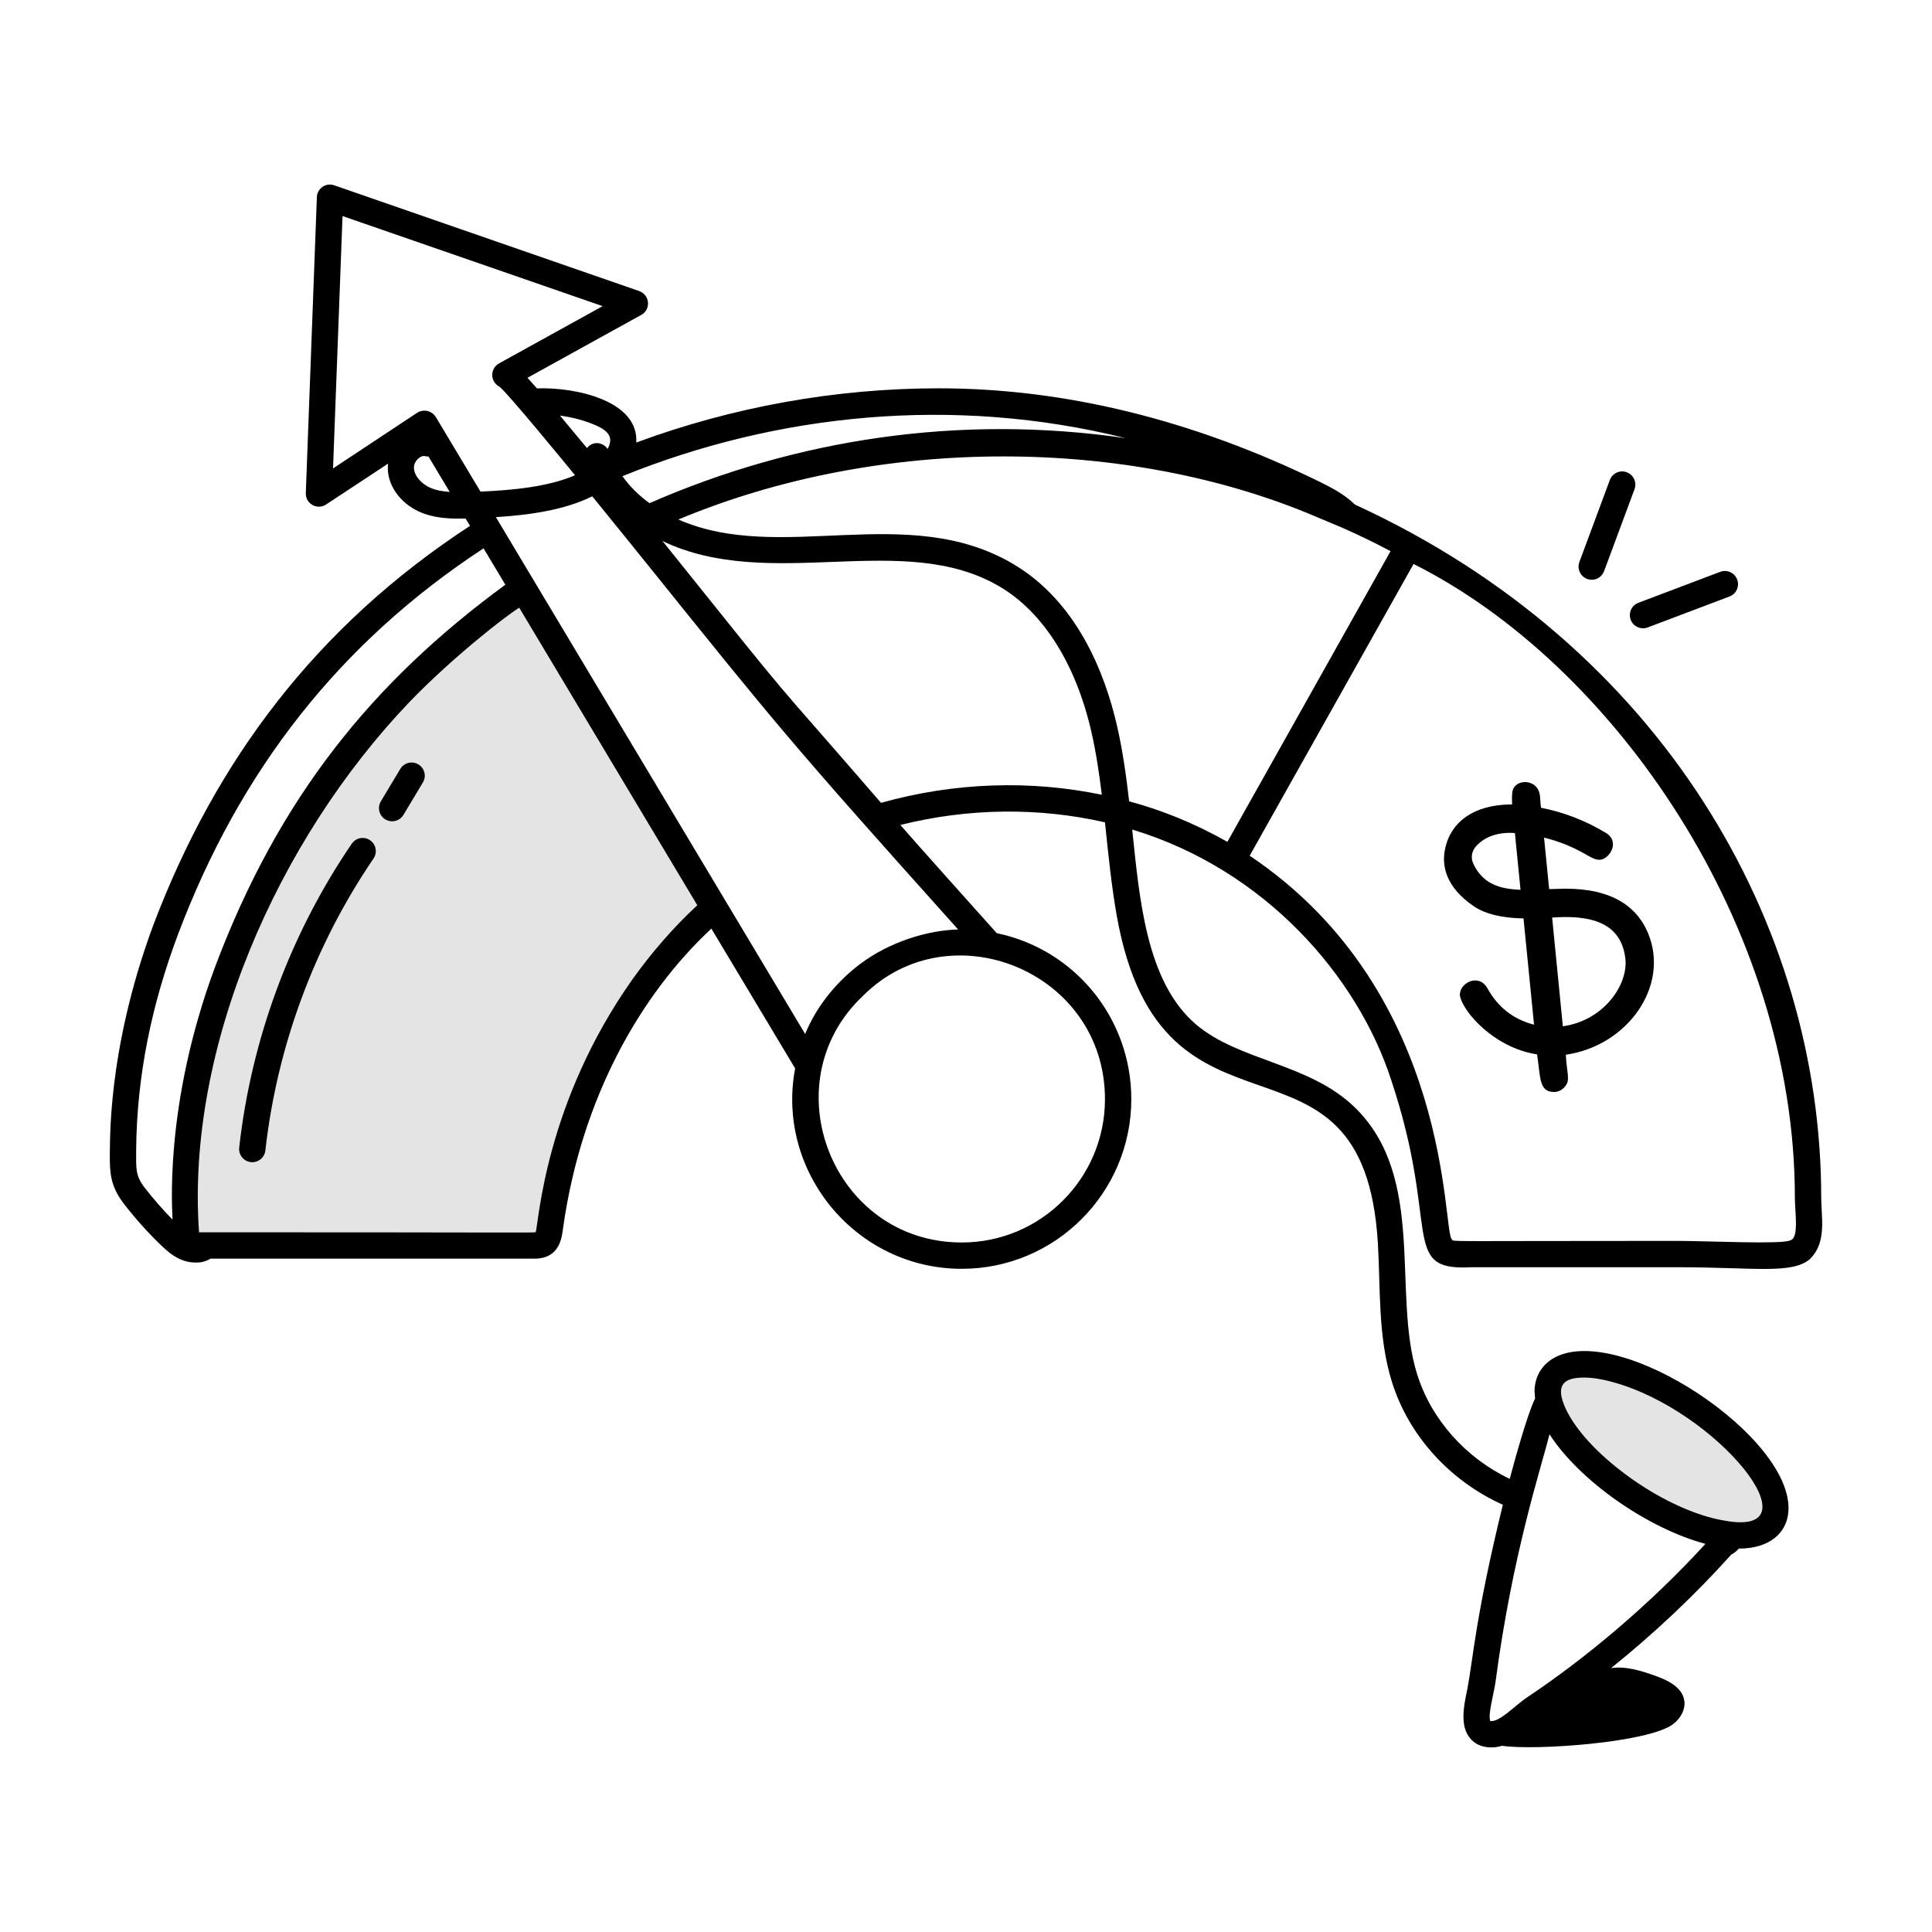
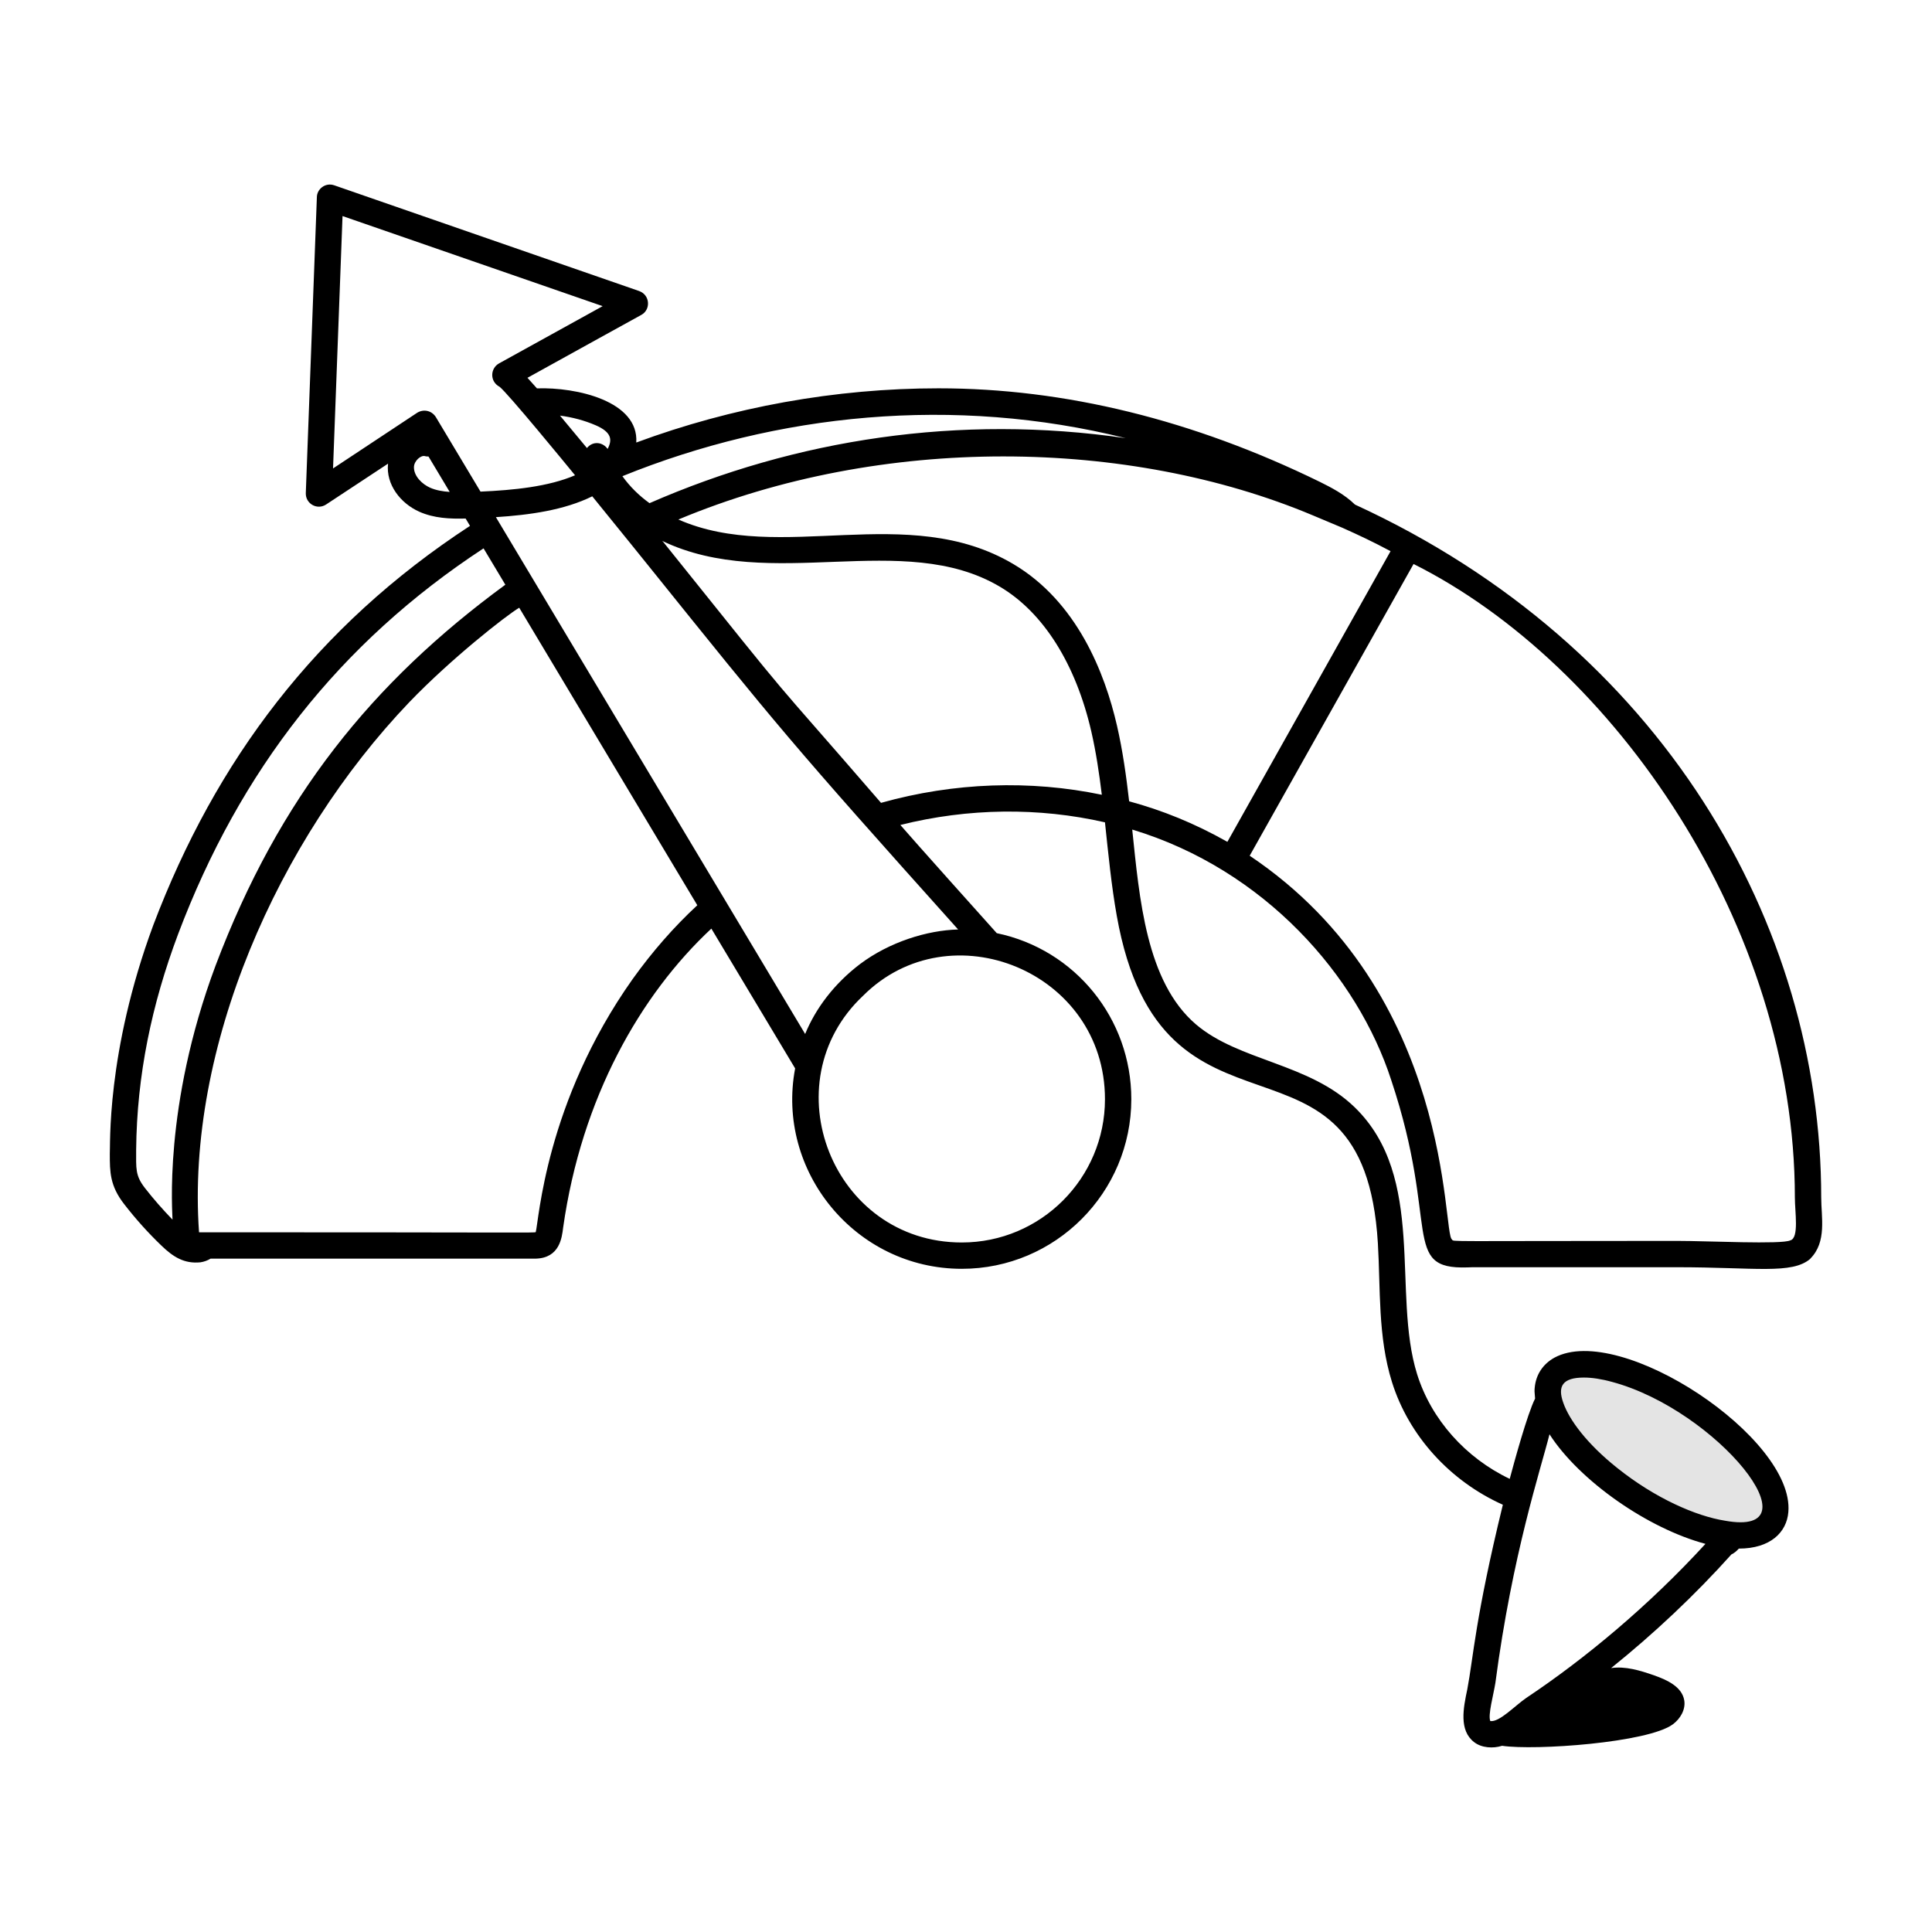
<svg xmlns="http://www.w3.org/2000/svg" xml:space="preserve" id="business-performance" x="0" y="0" viewBox="0 0 110 110">
  <g id="_x36_5">
    <g>
-       <path fill="#e4e4e4" d="M40.667,51.689c-4.119,3.628-7.052,8.684-8.49,13.85   c-1.227,4.39-0.509,5.337-1.69,5.37c-0.1,0.003-19.452,0.025-19.55-0.02   c-0.47-0.23-0.34-1.05-0.36-1.46c-0.228-4.116,0.477-9.077,2.4-14.18   c3.547-9.474,9.34-16.604,16.81-21.74L40.667,51.689z" />
-     </g>
+       </g>
    <g>
      <ellipse cx="94.605" cy="82.547" fill="#e4e4e4" rx="3.075" ry="7.494" transform="rotate(-56.54 94.605 82.547)" />
    </g>
    <g>
-       <path d="M103.692,68.181c0-15.569-9.076-31.431-26.545-39.452   c-0.612-0.598-1.367-0.977-1.981-1.284c-7.231-3.541-14.542-5.336-21.73-5.336   c-5.871,0-11.757,1.068-17.209,3.087c0.149-2.354-3.395-3.162-5.657-3.084   c-0.003-0.003-0.007-0.008-0.009-0.011c-0.21-0.23-0.38-0.43-0.53-0.59   c2.18-1.21,6.48-3.58,6.48-3.58c0.553-0.298,0.505-1.137-0.12-1.36   l-17.36-6.02c-0.511-0.178-0.99,0.221-0.99,0.68l-0.63,16.84   c-0.022,0.608,0.648,0.991,1.16,0.65c0.107-0.07,3.625-2.389,3.522-2.322   c-0.128,1.19,0.712,2.262,1.786,2.739c0.836,0.37,1.737,0.41,2.632,0.385   l0.249,0.418C17.986,35.672,12.276,43.319,8.732,52.661   c-2.706,7.297-2.439,12.651-2.48,13.04c0,1.01,0,1.81,0.82,2.86   c0.65,0.84,1.36,1.63,2.11,2.35c0.681,0.66,1.312,1.052,2.23,0.96   c0.2-0.03,0.4-0.1,0.58-0.21c0.102,0,18.419,0.005,18.52,0   c1.35-0.04,1.48-1.19,1.55-1.76c1.048-7.405,4.406-13.269,8.44-17.03   l4.77,7.96c-1.106,5.832,3.417,11.41,9.49,11.41   c5.33,0,9.65-4.34,9.65-9.66c0-4.58-3.19-8.52-7.66-9.45   c-0.567-0.63-4.782-5.335-5.49-6.16c3.87-0.97,7.89-1.01,11.65-0.15   c0.194,1.822,0.364,3.59,0.671,5.315c2.568,14.453,14.055,5.078,14.867,18.647   c0.155,2.585-0.008,5.311,0.802,7.902c0.956,3.061,3.307,5.642,6.314,6.989   c-1.579,6.464-1.675,8.671-2.024,10.507c-0.226,1.064-0.485,2.34,0.39,3.01   c0.422,0.329,1.075,0.37,1.58,0.21c0.002-0.001,0.005-0.002,0.007-0.003   c1.887,0.28,8.314-0.176,9.727-1.223c0.426-0.315,0.735-0.842,0.648-1.365   c-0.129-0.777-0.988-1.167-1.731-1.427c-0.785-0.274-1.624-0.528-2.433-0.409   c2.424-1.948,4.766-4.148,6.851-6.473c0.15-0.07,0.29-0.18,0.42-0.33   c1.798,0,2.727-0.929,2.82-2.08c0.366-4.213-9.575-10.822-13.32-8.79   c-0.65,0.36-1.05,0.96-1.12,1.7c-0.017,0.168-0.017,0.228,0.02,0.63   c-0.443,0.874-1.205,3.676-1.444,4.57c-2.513-1.198-4.468-3.384-5.274-5.963   c-1.443-4.616,0.555-11.2-3.548-15.189c-2.594-2.523-6.59-2.629-9.045-4.727   c-2.84-2.428-3.215-7.181-3.626-11.09c7.547,2.281,12.83,8.341,14.748,14.269   c2.768,8.303,0.534,10.789,4.34,10.66c0.16-0.01,0.34-0.01,0.53-0.01   h11.39c4.452,0,6.551,0.42,7.6-0.48v-0.01   C104.023,70.71,103.692,69.29,103.692,68.181z M98.212,86.582   c-1.65-0.26-3.98-1.28-6.13-3c-1.76-1.4-2.74-2.76-3.07-3.7   c-0.354-0.965-0.037-1.45,1.17-1.45c0.45,0,1,0.08,1.61,0.25   C97.76,80.288,103.613,87.563,98.212,86.582z M88.222,81.661   c1.708,2.654,5.601,5.367,8.88,6.24c-3.213,3.506-6.843,6.532-10.2,8.77   c-0.659,0.451-1.525,1.389-2.05,1.32c-0.146-0.345,0.18-1.482,0.29-2.18   C86.107,88.481,87.719,83.674,88.222,81.661z M64.091,24.947   c-9.458-1.376-18.754,0.049-27.11,3.701c-0.593-0.427-1.118-0.941-1.544-1.536   C44.239,23.544,54.308,22.507,64.091,24.947z M34.595,25.561   c-0.261-0.379-0.822-0.484-1.177-0.052c-0.083-0.1-1.273-1.53-1.534-1.846   c0.699,0.092,1.386,0.271,2.036,0.552   C34.821,24.607,34.874,25.036,34.595,25.561z M18.962,26.671l0.54-14.37   l14.81,5.13c-1.84,1.02-4.87,2.69-5.9,3.26   c-0.507,0.287-0.532,1.034,0.03,1.33c0.465,0.357,3.828,4.464,4.299,5.039   c-1.516,0.651-3.5,0.847-5.383,0.931c-0.351-0.587-2.606-4.351-2.546-4.25   c-0.241-0.373-0.699-0.462-1.06-0.24L18.962,26.671z M23.568,26.603   c0.002-0.366,0.404-0.708,0.638-0.631c0.064,0.02,0.127,0.017,0.191,0.02   c0.09,0.15,1.284,2.144,1.208,2.017c-0.414-0.029-0.786-0.096-1.116-0.241   C24.044,27.57,23.566,27.122,23.568,26.603z M8.252,67.641   c-0.559-0.716-0.5-1.114-0.5-2.18c0.04-4.236,0.883-8.267,2.39-12.28   c3.509-9.293,9.175-16.579,17.39-21.96l1.24,2.07   c-7.59,5.561-12.89,12.127-16.5,21.69c-3.012,8.059-2.436,14.193-2.45,14.46   C9.272,68.871,8.742,68.272,8.252,67.641z M36.022,55.741   c-4.979,7.024-5.347,13.832-5.52,14.41c-0.1,0.05-0.546,0.01-19.17,0.01   c-0.745-10.47,4.458-22.324,11.98-30.19c2.363-2.458,5.474-4.904,6.25-5.37   l8.96,14.97l1.18,1.97C38.362,52.782,37.132,54.191,36.022,55.741z    M62.912,62.582c0,4.5-3.65,8.16-8.15,8.16   c-7.37,0-10.907-9.082-5.62-14.05C54.089,51.748,62.912,55.305,62.912,62.582z    M54.552,52.921c-1.762,0.044-3.915,0.713-5.586,1.969c-0,0-0,0-0,0   c-1.491,1.134-2.535,2.543-3.124,3.981c-0.06-0.101-17.675-29.538-17.608-29.427   c1.931-0.122,3.911-0.405,5.487-1.186c1.503,1.845,3.181,3.931,3.151,3.893   C44.276,41.354,44.985,42.251,54.552,52.921z M50.162,45.711   c-7.066-8.173-4.064-4.457-12.42-14.88c0,0,0,0-0.01,0l-0.026-0.033   c6.177,2.96,13.713-0.662,19.229,2.61c2.468,1.463,4.314,4.391,5.2,8.243   c0.27,1.176,0.449,2.389,0.598,3.6   C58.662,44.401,54.322,44.542,50.162,45.711z M64.289,45.623   c-0.165-1.434-0.366-2.885-0.693-4.308c-0.692-3.011-2.277-7.051-5.896-9.197   c-6.047-3.586-13.262,0.022-19.076-2.539c11.628-4.863,25.652-4.636,36.119-0.238   c0.102,0.043,1.843,0.774,1.69,0.71c0.982,0.439,1.721,0.789,2.74,1.33   L69.882,47.931C68.011,46.873,66.171,46.133,64.289,45.623z M101.932,70.621   c-0.484,0.242-4.68,0.03-6.46,0.03c-13.388,0-12.695,0.06-12.8-0.08   c-0.561-0.274,0.156-14.016-11.52-21.85l9.33-16.61   c11.382,5.696,21.71,20.572,21.71,36.07   C102.192,69.001,102.443,70.493,101.932,70.621z" />
-       <path d="M93.842 53.151c-.75-1.82-2.51-2.67-5.24-2.54l-.4.01c-.01-.1-.27-2.696-.29-2.93.42.1.84.24 1.25.4 1.238.517 1.488.887 1.95.86.543-.057 1.153-1.048.3-1.54-1.14-.69-2.38-1.17-3.67-1.42-.096-.545.04-.918-.37-1.28-.462-.359-1.209-.175-1.27.41-.02.21-.02.44-.01.68-2.283 0-3.455 1.081-3.78 2.38-.3 1.135.054 2.356 1.59 3.41.66.45 1.61.68 2.84.7l.6 6.05c-1.17-.3-2.06-.99-2.66-2.08-.512-.89-1.625-.261-1.56.42.155.928 1.967 2.988 4.39 3.35.201 1.204.082 2.14.94 2.14h.09c.2-.02.38-.11.53-.27.369-.392.133-.738.08-1.85C92.649 59.553 95.075 56.159 93.842 53.151zM92.542 54.582c.167 1.488-1.234 3.527-3.56 3.85l-.61-6.19C90.479 52.091 92.298 52.469 92.542 54.582zM86.572 50.661c-1.199-.044-2.154-.339-2.69-1.49-.148-.333-.093-.659.11-.93.41-.506 1.174-.897 2.26-.81L86.572 50.661zM20.027 48.037c-3.5 5.138-5.716 11.12-6.408 17.3-.046.412.25.783.662.829.028.003.057.005.084.005.377 0 .701-.283.744-.667.666-5.937 2.795-11.686 6.157-16.622.233-.342.145-.809-.197-1.042C20.727 47.606 20.261 47.695 20.027 48.037zM23.82 43.522c-.354-.214-.816-.098-1.029.257l-1.107 1.846c-.213.355-.098.816.257 1.029.121.073.254.107.385.107.254 0 .503-.13.644-.364l1.107-1.846C24.291 44.196 24.176 43.735 23.82 43.522zM90.627 33.009c.305 0 .591-.187.703-.489l1.733-4.668c.144-.388-.054-.82-.442-.964-.388-.144-.82.053-.964.442l-1.733 4.668C89.743 32.487 90.103 33.009 90.627 33.009zM92.846 35.288c.147.389.582.582.967.436l4.658-1.763c.387-.146.583-.58.436-.967-.146-.387-.58-.583-.967-.436l-4.658 1.763C92.894 34.467 92.699 34.9 92.846 35.288z" />
+       <path d="M103.692,68.181c0-15.569-9.076-31.431-26.545-39.452   c-0.612-0.598-1.367-0.977-1.981-1.284c-7.231-3.541-14.542-5.336-21.73-5.336   c-5.871,0-11.757,1.068-17.209,3.087c0.149-2.354-3.395-3.162-5.657-3.084   c-0.003-0.003-0.007-0.008-0.009-0.011c-0.21-0.23-0.38-0.43-0.53-0.59   c2.18-1.21,6.48-3.58,6.48-3.58c0.553-0.298,0.505-1.137-0.12-1.36   l-17.36-6.02c-0.511-0.178-0.99,0.221-0.99,0.68l-0.63,16.84   c-0.022,0.608,0.648,0.991,1.16,0.65c0.107-0.07,3.625-2.389,3.522-2.322   c-0.128,1.19,0.712,2.262,1.786,2.739c0.836,0.37,1.737,0.41,2.632,0.385   l0.249,0.418C17.986,35.672,12.276,43.319,8.732,52.661   c-2.706,7.297-2.439,12.651-2.48,13.04c0,1.01,0,1.81,0.82,2.86   c0.65,0.84,1.36,1.63,2.11,2.35c0.681,0.66,1.312,1.052,2.23,0.96   c0.2-0.03,0.4-0.1,0.58-0.21c0.102,0,18.419,0.005,18.52,0   c1.35-0.04,1.48-1.19,1.55-1.76c1.048-7.405,4.406-13.269,8.44-17.03   l4.77,7.96c-1.106,5.832,3.417,11.41,9.49,11.41   c5.33,0,9.65-4.34,9.65-9.66c0-4.58-3.19-8.52-7.66-9.45   c-0.567-0.63-4.782-5.335-5.49-6.16c3.87-0.97,7.89-1.01,11.65-0.15   c0.194,1.822,0.364,3.59,0.671,5.315c2.568,14.453,14.055,5.078,14.867,18.647   c0.155,2.585-0.008,5.311,0.802,7.902c0.956,3.061,3.307,5.642,6.314,6.989   c-1.579,6.464-1.675,8.671-2.024,10.507c-0.226,1.064-0.485,2.34,0.39,3.01   c0.422,0.329,1.075,0.37,1.58,0.21c0.002-0.001,0.005-0.002,0.007-0.003   c1.887,0.28,8.314-0.176,9.727-1.223c0.426-0.315,0.735-0.842,0.648-1.365   c-0.129-0.777-0.988-1.167-1.731-1.427c-0.785-0.274-1.624-0.528-2.433-0.409   c2.424-1.948,4.766-4.148,6.851-6.473c0.15-0.07,0.29-0.18,0.42-0.33   c1.798,0,2.727-0.929,2.82-2.08c0.366-4.213-9.575-10.822-13.32-8.79   c-0.65,0.36-1.05,0.96-1.12,1.7c-0.017,0.168-0.017,0.228,0.02,0.63   c-0.443,0.874-1.205,3.676-1.444,4.57c-2.513-1.198-4.468-3.384-5.274-5.963   c-1.443-4.616,0.555-11.2-3.548-15.189c-2.594-2.523-6.59-2.629-9.045-4.727   c-2.84-2.428-3.215-7.181-3.626-11.09c7.547,2.281,12.83,8.341,14.748,14.269   c2.768,8.303,0.534,10.789,4.34,10.66c0.16-0.01,0.34-0.01,0.53-0.01   h11.39c4.452,0,6.551,0.42,7.6-0.48v-0.01   C104.023,70.71,103.692,69.29,103.692,68.181z M98.212,86.582   c-1.65-0.26-3.98-1.28-6.13-3c-1.76-1.4-2.74-2.76-3.07-3.7   c-0.354-0.965-0.037-1.45,1.17-1.45c0.45,0,1,0.08,1.61,0.25   C97.76,80.288,103.613,87.563,98.212,86.582z M88.222,81.661   c1.708,2.654,5.601,5.367,8.88,6.24c-3.213,3.506-6.843,6.532-10.2,8.77   c-0.659,0.451-1.525,1.389-2.05,1.32c-0.146-0.345,0.18-1.482,0.29-2.18   C86.107,88.481,87.719,83.674,88.222,81.661z M64.091,24.947   c-9.458-1.376-18.754,0.049-27.11,3.701c-0.593-0.427-1.118-0.941-1.544-1.536   C44.239,23.544,54.308,22.507,64.091,24.947z M34.595,25.561   c-0.261-0.379-0.822-0.484-1.177-0.052c-0.083-0.1-1.273-1.53-1.534-1.846   c0.699,0.092,1.386,0.271,2.036,0.552   C34.821,24.607,34.874,25.036,34.595,25.561M18.962,26.671l0.54-14.37   l14.81,5.13c-1.84,1.02-4.87,2.69-5.9,3.26   c-0.507,0.287-0.532,1.034,0.03,1.33c0.465,0.357,3.828,4.464,4.299,5.039   c-1.516,0.651-3.5,0.847-5.383,0.931c-0.351-0.587-2.606-4.351-2.546-4.25   c-0.241-0.373-0.699-0.462-1.06-0.24L18.962,26.671z M23.568,26.603   c0.002-0.366,0.404-0.708,0.638-0.631c0.064,0.02,0.127,0.017,0.191,0.02   c0.09,0.15,1.284,2.144,1.208,2.017c-0.414-0.029-0.786-0.096-1.116-0.241   C24.044,27.57,23.566,27.122,23.568,26.603z M8.252,67.641   c-0.559-0.716-0.5-1.114-0.5-2.18c0.04-4.236,0.883-8.267,2.39-12.28   c3.509-9.293,9.175-16.579,17.39-21.96l1.24,2.07   c-7.59,5.561-12.89,12.127-16.5,21.69c-3.012,8.059-2.436,14.193-2.45,14.46   C9.272,68.871,8.742,68.272,8.252,67.641z M36.022,55.741   c-4.979,7.024-5.347,13.832-5.52,14.41c-0.1,0.05-0.546,0.01-19.17,0.01   c-0.745-10.47,4.458-22.324,11.98-30.19c2.363-2.458,5.474-4.904,6.25-5.37   l8.96,14.97l1.18,1.97C38.362,52.782,37.132,54.191,36.022,55.741z    M62.912,62.582c0,4.5-3.65,8.16-8.15,8.16   c-7.37,0-10.907-9.082-5.62-14.05C54.089,51.748,62.912,55.305,62.912,62.582z    M54.552,52.921c-1.762,0.044-3.915,0.713-5.586,1.969c-0,0-0,0-0,0   c-1.491,1.134-2.535,2.543-3.124,3.981c-0.06-0.101-17.675-29.538-17.608-29.427   c1.931-0.122,3.911-0.405,5.487-1.186c1.503,1.845,3.181,3.931,3.151,3.893   C44.276,41.354,44.985,42.251,54.552,52.921z M50.162,45.711   c-7.066-8.173-4.064-4.457-12.42-14.88c0,0,0,0-0.01,0l-0.026-0.033   c6.177,2.96,13.713-0.662,19.229,2.61c2.468,1.463,4.314,4.391,5.2,8.243   c0.27,1.176,0.449,2.389,0.598,3.6   C58.662,44.401,54.322,44.542,50.162,45.711z M64.289,45.623   c-0.165-1.434-0.366-2.885-0.693-4.308c-0.692-3.011-2.277-7.051-5.896-9.197   c-6.047-3.586-13.262,0.022-19.076-2.539c11.628-4.863,25.652-4.636,36.119-0.238   c0.102,0.043,1.843,0.774,1.69,0.71c0.982,0.439,1.721,0.789,2.74,1.33   L69.882,47.931C68.011,46.873,66.171,46.133,64.289,45.623z M101.932,70.621   c-0.484,0.242-4.68,0.03-6.46,0.03c-13.388,0-12.695,0.06-12.8-0.08   c-0.561-0.274,0.156-14.016-11.52-21.85l9.33-16.61   c11.382,5.696,21.71,20.572,21.71,36.07   C102.192,69.001,102.443,70.493,101.932,70.621z" />
    </g>
  </g>
</svg>